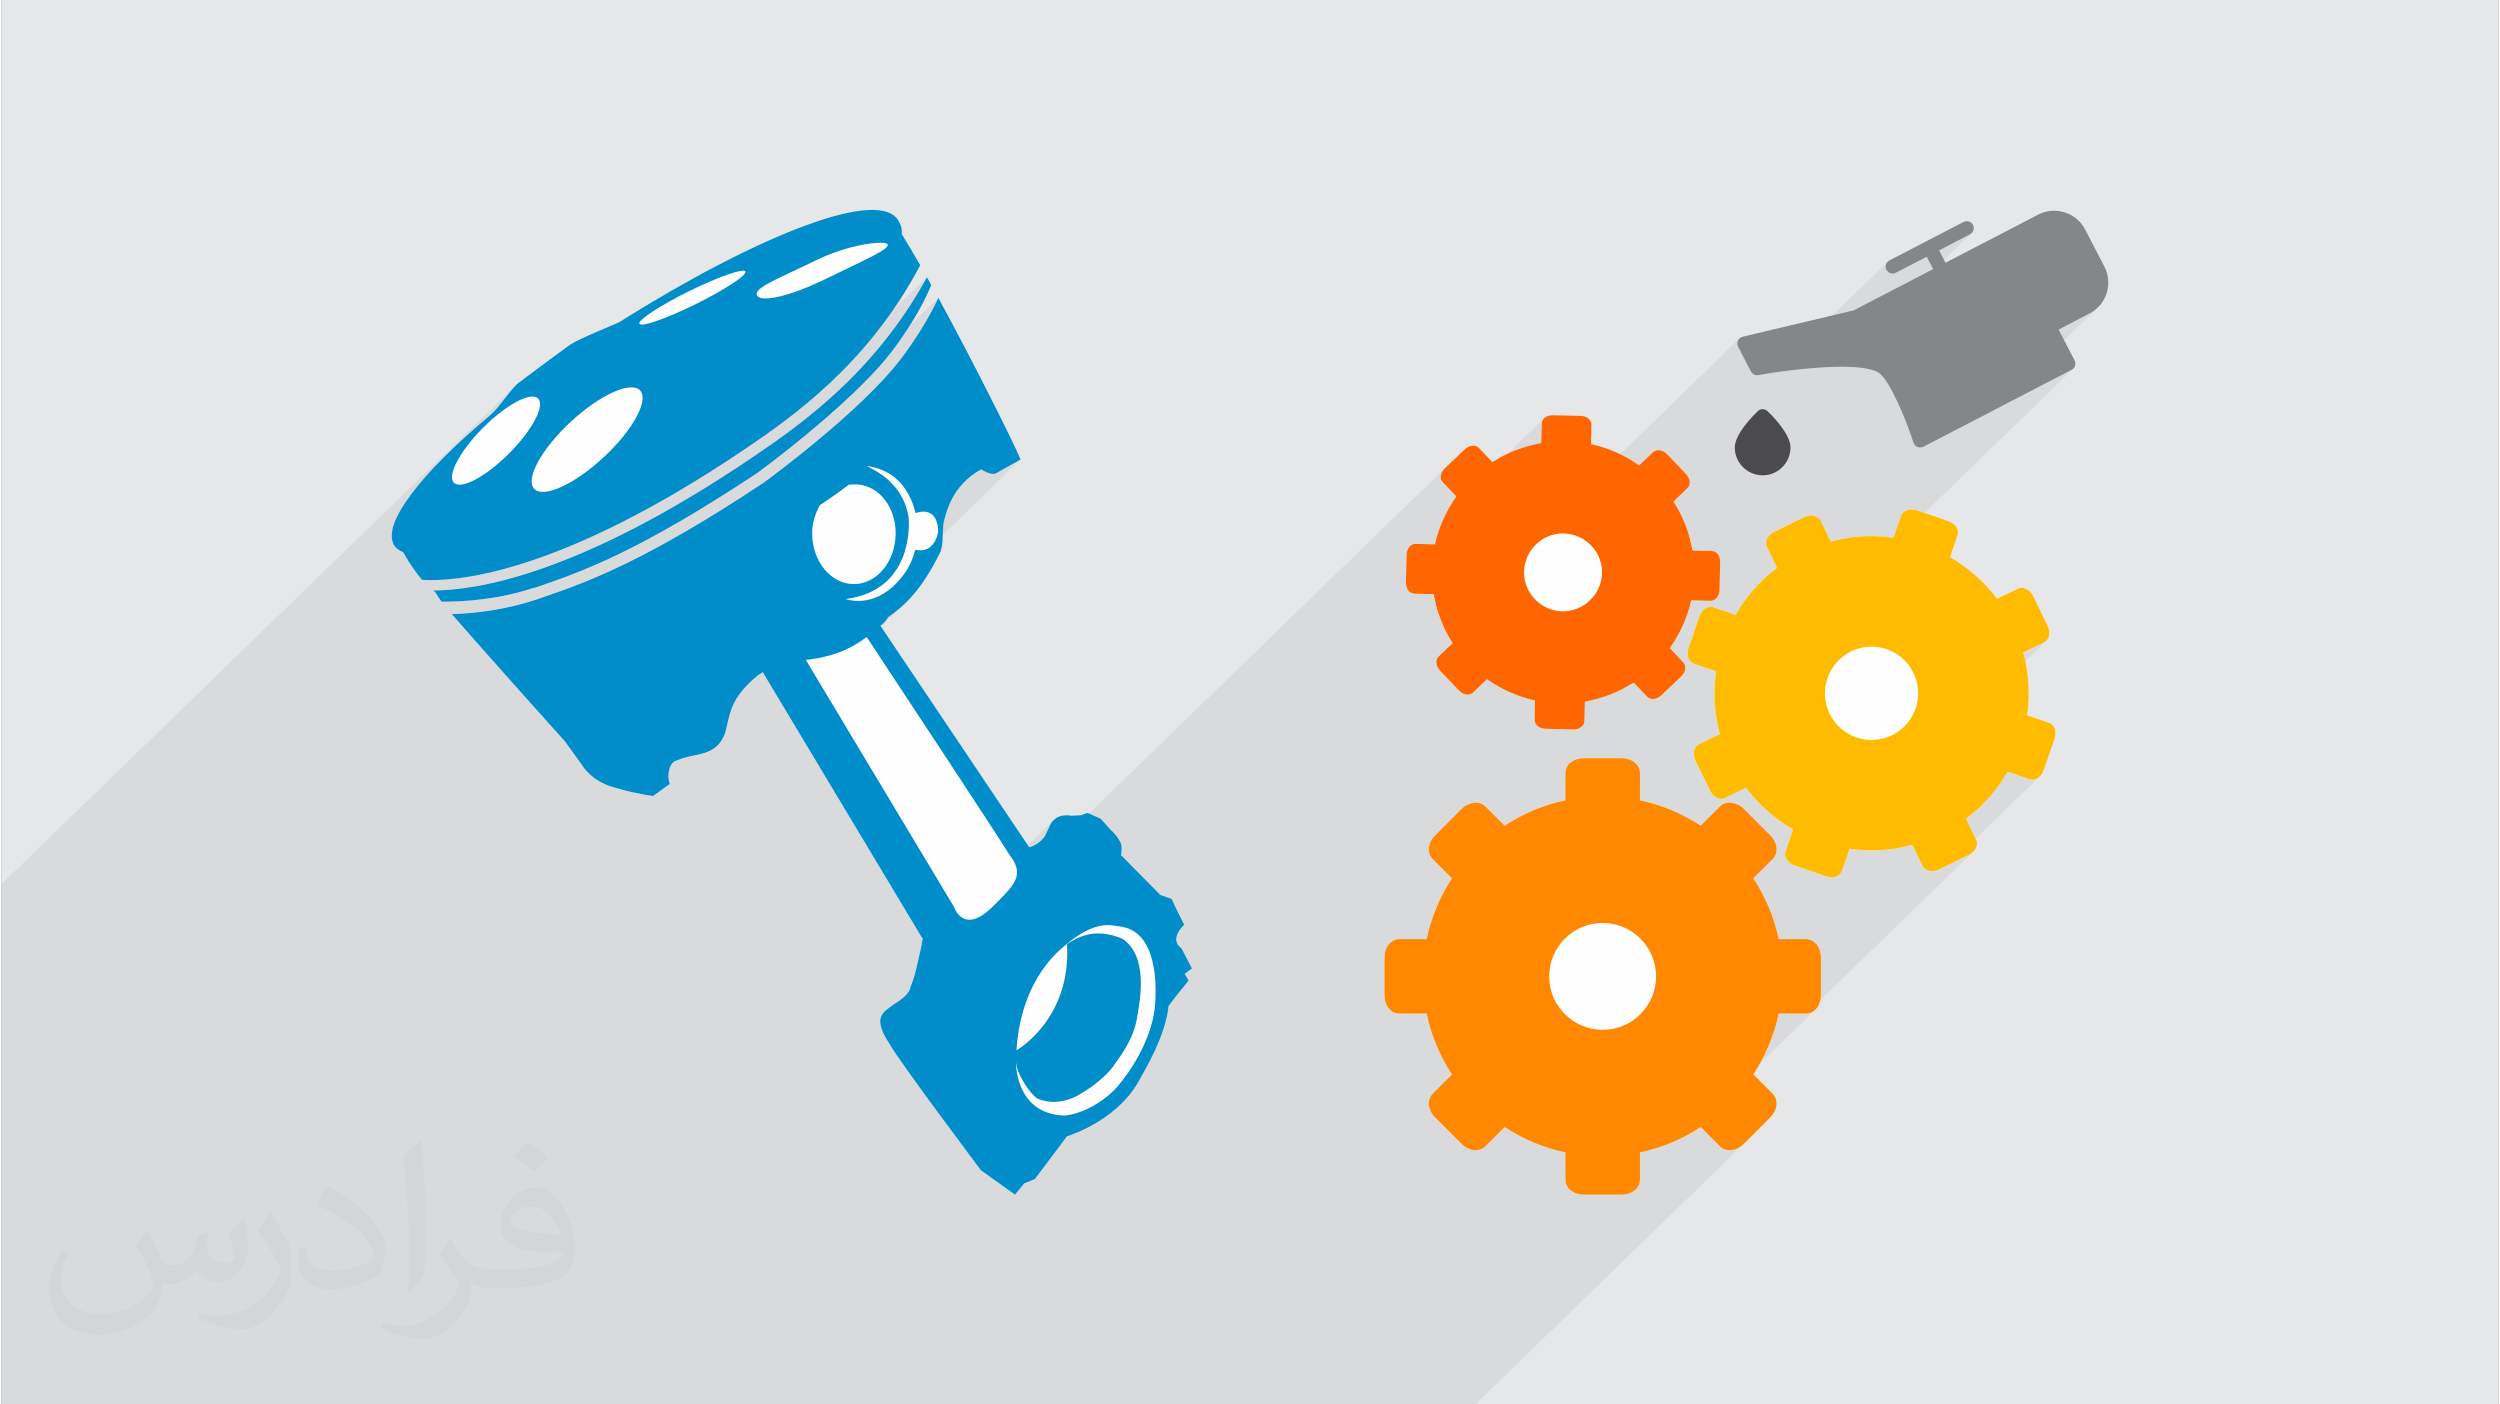
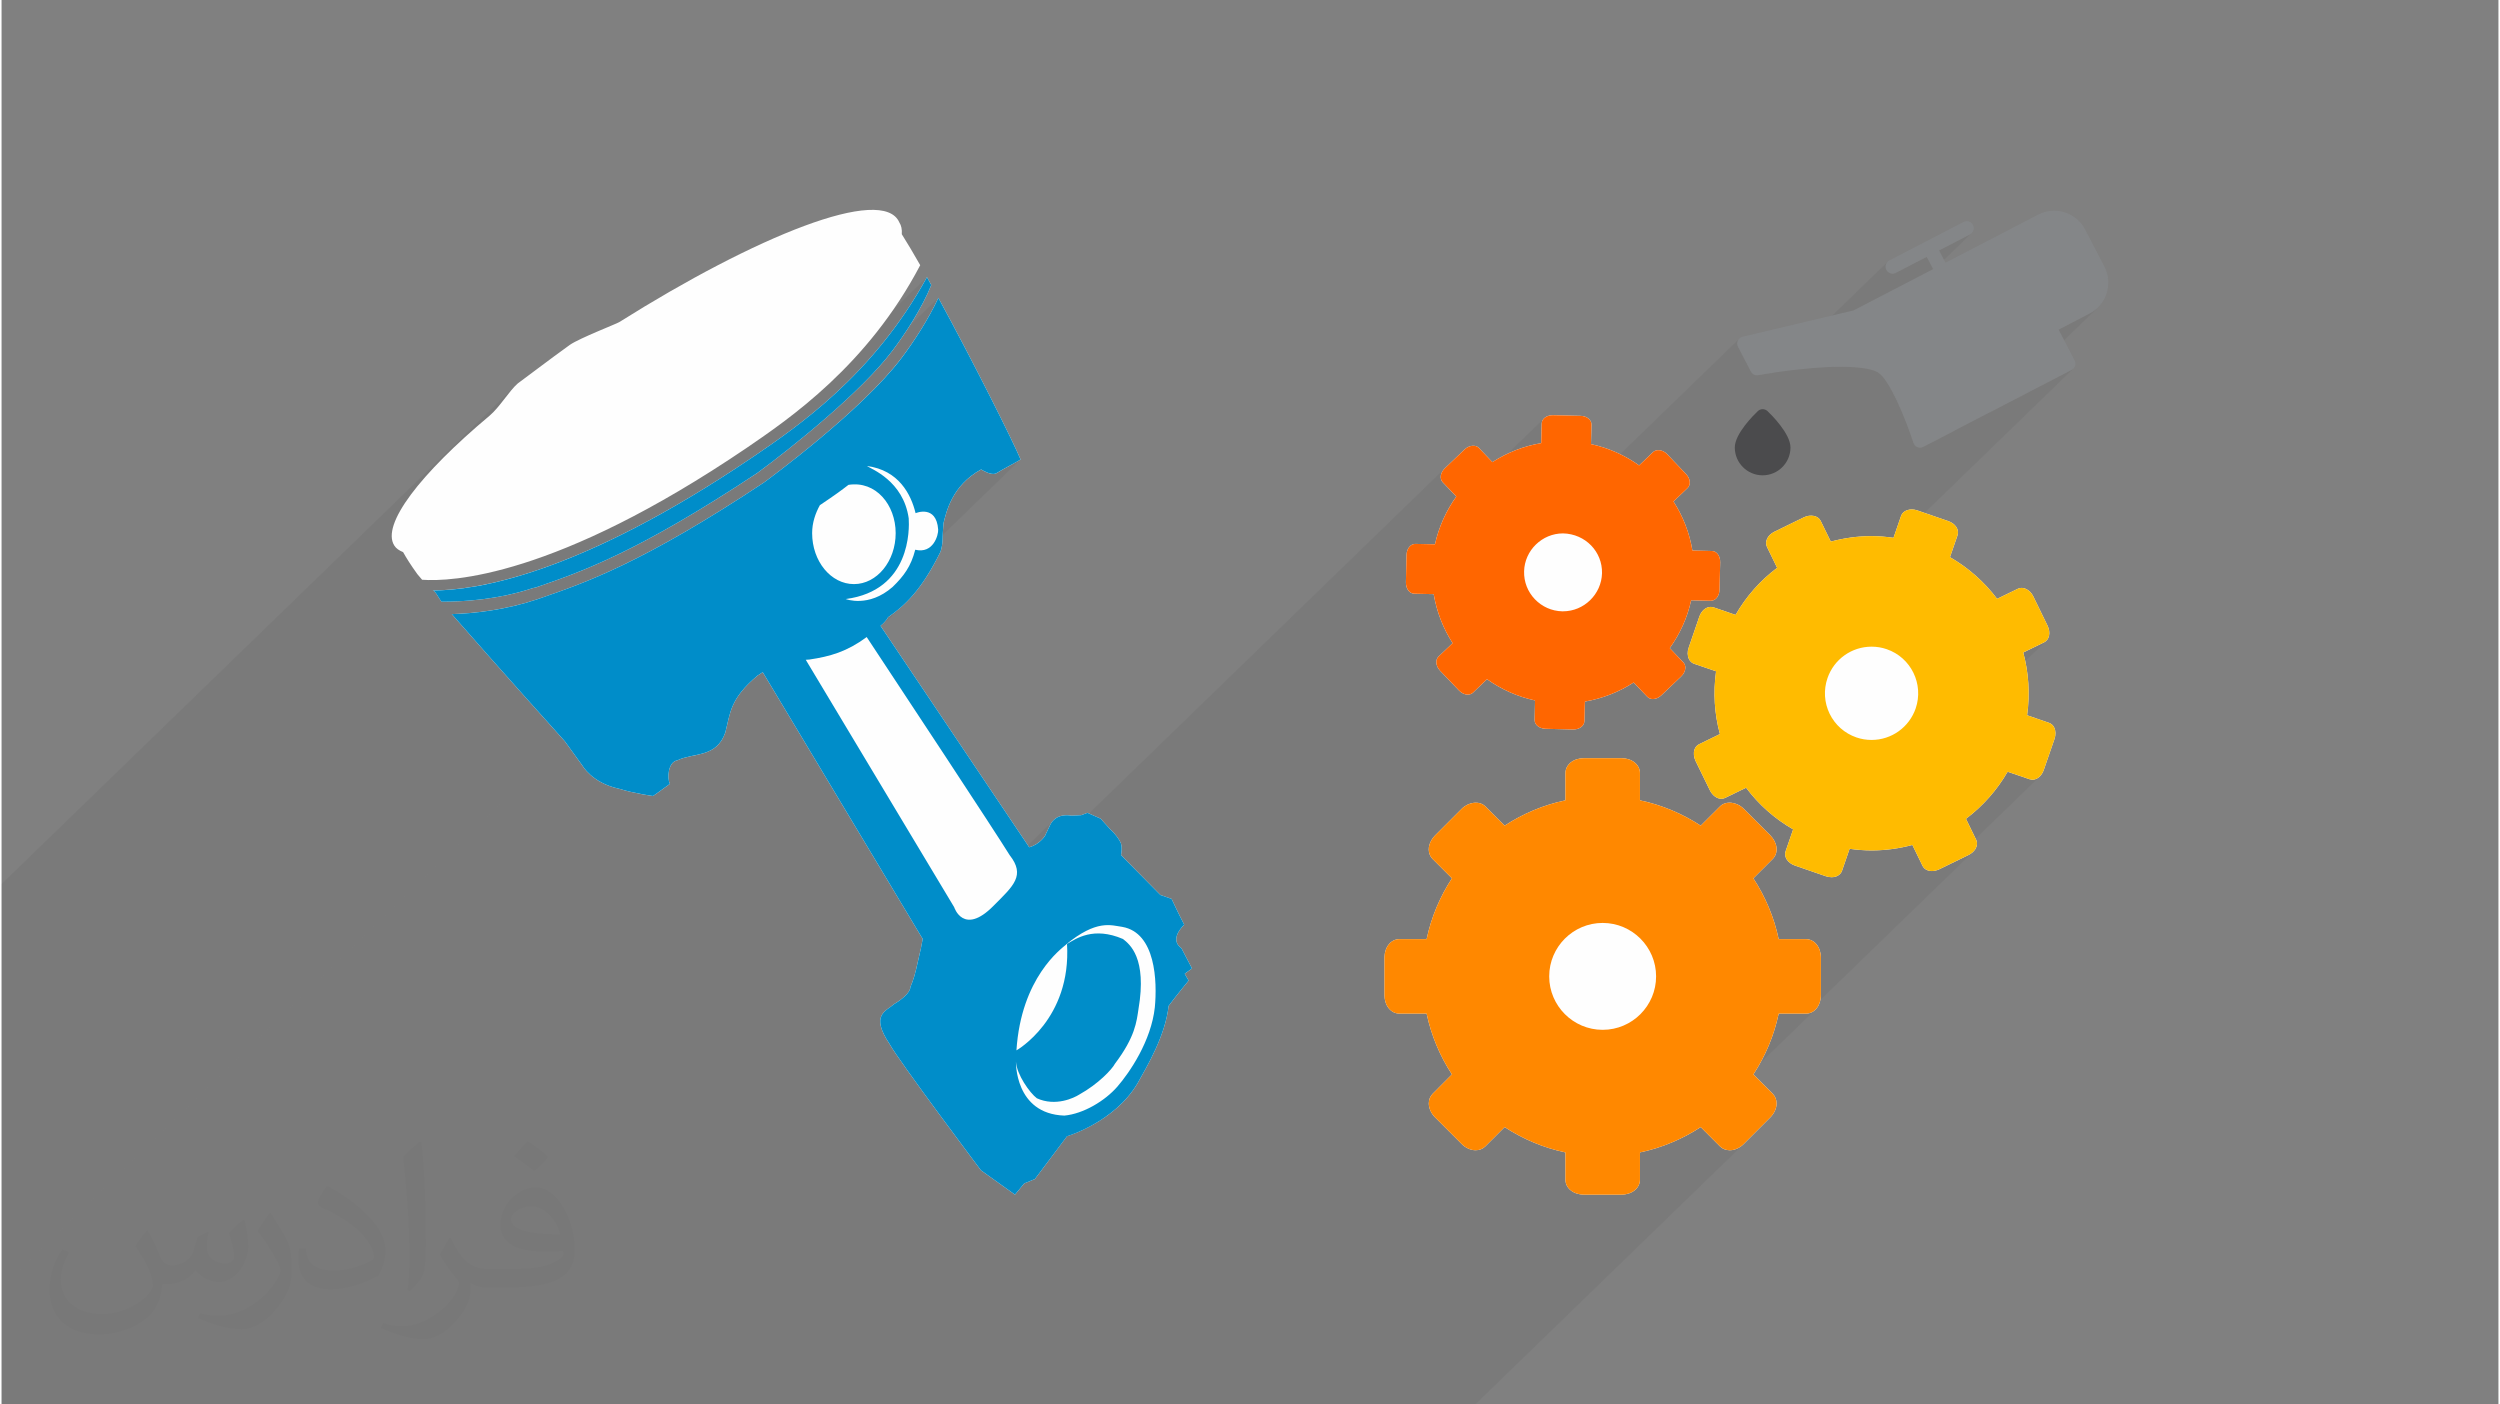
<svg xmlns="http://www.w3.org/2000/svg" xml:space="preserve" width="356px" height="200px" version="1.0" shape-rendering="geometricPrecision" text-rendering="geometricPrecision" image-rendering="optimizeQuality" fill-rule="evenodd" clip-rule="evenodd" viewBox="0 0 35600 20025">
  <rect x="0" y="0" width="35600" height="20025" fill="#808080" stroke="none" />
  <g id="Layer_x0020_1">
    <g id="_2962508301360">
-       <path fill="#E6E7E8" d="M0 0l35600 0 0 20025 -35600 0 0 -20025z" />
      <path fill="#373435" fill-opacity="0.078" d="M10864 20025l-14 0 -24 0 -167 0 -16 0 -40 0 -14 0 -12 0 -10 0 -3 0 -1 0 0 0 -25 0 0 0 -17 0 0 0 -3 0 -4 0 -45 0 -32 0 -40 0 -26 0 -34 0 -55 0 -88 0 -101 0 -70 0 -108 0 -159 0 -32 0 -184 0 -43 0 -3 0 -33 0 -39 0 -115 0 -43 0 -30 0 -25 0 -63 0 -28 0 -10 0 -601 0 -86 0 -2 0 -6 0 -8 0 -181 0 -112 0 -177 0 -116 0 -27 0 -248 0 -4 0 -43 0 -33 0 -70 0 -36 0 0 0 -366 0 -115 0 0 0 -57 0 -1 0 -3 0 -2 0 0 0 -2 0 -174 0 0 0 -108 0 0 0 -13 0 0 0 -73 0 0 0 -32 0 0 0 -138 0 0 0 -1 0 -1 0 -1 0 -5165 0 0 0 -18 0 0 0 -3 0 0 0 -19 0 -380 0 -50 0 0 0 -1 0 -115 0 0 0 -1 0 -7 0 -22 0 0 0 -29 0 -56 0 0 0 -61 0 0 0 -47 0 -76 0 0 0 -26 0 -28 0 -1 0 0 0 0 0 -26 0 0 0 -48 0 -4 0 0 0 -26 0 0 0 -7 0 0 0 -55 0 0 -91 0 -153 0 0 0 -837 0 0 0 -134 0 -200 0 -92 0 -160 0 0 8031 -7789 0 0 -11 -12 0 0 -31 -34 0 0 -50 -56 0 0 -66 -74 0 0 -81 -90 0 0 -95 -106 0 0 -23 -26 4769 -4624 0 -1 142 -149 0 0 130 -147 0 0 115 -143 0 -1 65 -87 0 -1 69 -96 0 0 69 -103 0 -1 70 -108 0 -1 69 -113 0 0 66 -115 0 0 62 -117 0 0 57 -117 0 0 -2544 2468 -40 30 0 0 -156 101 1447 -1403 0 0 169 -173 0 0 169 -186 0 0 167 -198 0 0 164 -212 0 0 159 -226 0 0 154 -241 0 0 148 -255 0 0 -2363 2291 -94 65 0 0 -121 83 0 1 -252 167 0 0 -244 157 0 1 -237 147 0 0 -230 138 0 1 -223 128 0 0 -216 120 0 1 -209 111 0 0 -201 103 0 0 -195 95 0 1 -188 87 0 0 -103 46 4279 -4150 -78 52 -113 61 -140 70 -160 78 -174 83 -182 88 -179 83 -171 70 -159 56 -142 40 -123 23 -98 7 -69 -12 -38 -32 0 -43 38 -46 -2958 2868 -107 21 -88 -6 -62 -37 -32 -65 0 -55 3002 -2912 -61 50 -86 59 -106 66 -125 72 -139 76 -151 77 -154 73 -144 65 -133 55 -118 43 -99 32 -77 19 -53 4 -24 -11 6 -26 35 -39 -2320 2250 -59 35 -100 46 -87 24 -69 1 -50 -25 -25 -50 1 -69 24 -87 46 -100 66 -112 85 -119 102 -123 117 -125 -1125 1091 12 -19 0 0 83 -118 0 0 96 -123 0 0 25 -29 1054 -1023 0 0 53 -57 0 -1 51 -62 0 0 51 -65 0 0 50 -63 0 -1 49 -60 0 0 48 -55 0 0 -7313 7092 0 0 0 31 0 0 0 41 0 0 0 80 0 382 0 71 0 0 0 202 0 13 0 0 0 12 0 46 0 405 0 46 0 4 0 0 0 144 0 0 0 101 0 151 0 45 0 0 0 227 0 53 0 5 0 0 0 179 0 3 0 135 0 0 0 393 0 359 0 0 0 29 0 1 0 1 0 924 0 0 0 60 0 0 0 168 0 0 0 228 0 0 0 49 0 0 0 9 0 0 0 181 0 1 0 166 0 0 0 64 0 1 0 743 8031 -7789 0 0 0 0 68 94 3568 -3460 -23 44 -21 46 -19 47 -7 23 741 -719 39 22 68 37 87 54 97 74 98 98 90 123 72 153 45 185 2 87 -7 138 -7 38 789 -765 114 -102 0 -1 142 -92 15 9 0 0 21 12 0 0 25 13 0 0 28 12 0 0 30 10 0 0 31 7 0 0 30 1 28 -5 0 0 45 -27 0 0 54 -31 0 0 57 -31 0 0 56 -31 0 0 52 -29 0 0 44 -24 0 0 31 -18 0 -1 15 -9 0 0 0 0 -1990 1930 39 -19 127 -94 -1178 1142 141 233 971 -942 0 0 90 -65 0 -1 90 -73 0 0 87 -82 4 -3 0 0 -1228 1191 1900 3166 7 17 21 41 22 31 1393 -1351 0 -1 0 1 -46 45 0 0 -38 66 0 0 -14 30 0 0 -13 26 0 0 -11 22 0 0 -9 19 0 0 -6 15 0 0 -5 11 0 0 -3 6 0 1 -1 2 0 0 -4 5 0 0 -10 15 0 0 -18 21 0 0 -25 26 0 0 -1131 1097 11 9 75 24 98 -11 121 -61 148 -126 -1180 1144 -3 7 7618 -7389 -22 25 -17 26 -12 27 -7 27 -1 26 4 25 10 24 15 21 193 202 -52 77 -49 80 -45 82 -1 3 1391 -1349 -14 20 -10 23 -3 25 -7 278 -1926 1868 -3 115 0 19 2 18 4 18 4 17 7 16 7 15 10 13 10 13 8 7 9 7 9 6 9 5 10 4 10 3 11 2 10 1 276 6 19 95 22 92 28 91 32 89 35 84 4221 -4093 -8 8 -6 10 -5 10 -4 10 -3 11 -2 11 0 11 1 12 2 11 3 10 5 11 183 352 8 14 11 12 12 10 13 8 15 6 15 3 16 1 16 -2 31 -5 83 -14 99 -15 1639 -1590 -14 14 -11 16 -7 17 -4 19 -1 19 4 19 7 19 8 12 8 11 10 9 11 7 12 7 13 4 13 3 13 1 6 -1 6 0 6 -1 6 -1 5 -2 6 -2 6 -2 5 -3 441 -228 27 53 149 -144 441 -229 16 -11 -1960 1901 110 -2 112 2 96 5 82 8 68 11 57 13 45 13 36 14 27 14 64 58 68 93 70 121 70 140 68 152 63 155 55 149 47 136 4 10 4 9 6 9 7 8 8 8 8 6 10 6 9 5 5 1 5 2 4 1 5 1 5 1 5 1 4 0 5 0 6 0 6 -1 6 0 5 -2 6 -1 6 -2 5 -2 6 -3 442 -229 1487 -1442 440 -229 43 -25 40 -28 36 -32 -1540 1493 1167 -605 17 -11 -5087 4934 7 52 21 110 27 108 -360 350 4 13 9 21 180 368 1865 -1810 -67 77 -56 87 -41 96 -19 63 -12 65 -6 64 1 65 7 65 14 63 19 63 26 60 32 58 37 54 42 50 46 45 51 41 54 35 58 30 62 25 26 8 26 7 27 7 27 5 27 4 28 3 27 1 28 1 105 -8 100 -24 94 -39 87 -53 78 -65 -1618 1570 -72 207 -6 30 1 31 8 29 15 28 21 26 27 24 32 19 36 16 91 31 3164 -3069 298 -145 25 -17 -3372 3271 187 64 386 -374 39 5 39 5 39 4 39 3 39 3 39 2 39 1 40 0 75 -1 74 -4 73 -6 74 -9 72 -11 72 -13 71 -16 71 -18 90 185 1268 -1229 313 107 40 7 26 -3 25 -7 24 -12 22 -17 -1287 1248 280 -136 15 -8 14 -9 14 -9 12 -10 12 -11 -2381 2309 40 -5 40 -15 36 -24 -1852 1796 30 -15 102 -57 99 -62 276 276 14 12 15 11 16 10 17 7 18 6 19 5 19 2 20 1 26 -1 26 -5 27 -7 25 -10 26 -13 24 -16 24 -18 22 -20 -3830 3715 -107 0 -194 0 -560 0 -14 0 -79 0 -46 0 -25 0 -4 0 -1 0 -14 0 -139 0 -56 0 -12 0 -36 0 -43 0 -26 0 -61 0 -116 0 -7 0 -48 0 -24 0 -99 0 -281 0 -27 0 -399 0 -75 0 -104 0 -74 0 -95 0 -65 0 -253 0 -8 0 -148 0 -122 0 -19 0 -268 0 -8 0 -32 0 -16 0 -25 0 -118 0 -72 0 -104 0 -93 0 -254 0 -418 0 -298 0 -13 0 -74 0 -9 0 -21 0 -33 0 -56 0 -8 0 -51 0 -42 0 -175 0 -86 0 -26 0 -77 0 -559 0 -49 0 -72 0 -62 0 -22 0 -177 0 -6 0 -70 0 -50 0 -165 0 -19 0 -239 0 -30 0 -33 0 -32 0 -140 0 -49 0 -62 0 -95 0 -34 0 -42 0 -2 0 -2 0 -1 0 -66 0 -25 0 -28 0 -6 0 -16 0 -39 0 0 0 -43 0 0 0 -3 0 -21 0 -48 0 -10 0 -7 0 -271 0 -31 0 -29 0 -10 0 -22 0 -1 0 -10 0 -2 0 -66 0 -5 0 -52 0 -9 0 -1 0 -33 0 -117 0 -28 0 -102 0 -56 0 -11 0 -11 0 -157 0 -111 0 -183 0 -28 0 -40 0 0 0 -27 0 -65 0 -31 0 0 0 -55 0 0 0 -33 0 0 0 -83 0 0 0 -6 0 -266 0 -70 0 -10 0 -27 0 -4 0 -1 0zm-3221 -9888l5186 -5030 -5186 5030zm5186 -5030l1 0 -1 0zm1138 1586l0 0 0 0zm-12901 13332l0 0 0 0zm26379 -16586l0 0zm0 0l0 0zm0 0l0 0zm0 0l0 0zm0 0l0 0z" />
      <g>
        <path fill="#848688" d="M24942 5296l-183 -352c-14,-27 -15,-60 -2,-87 13,-28 37,-49 67,-56l1581 -375 1135 -589 -91 -176 -441 228c-14,8 -30,12 -46,12 -35,0 -70,-20 -88,-54 -25,-49 -6,-109 43,-134l528 -274c0,0 0,0 0,0l0 0 529 -274c49,-25 109,-6 134,42 25,49 6,109 -42,134l-441 229 91 176 793 -411 529 -275c118,-61 252,-72 379,-32 126,40 229,127 290,244l275 529c61,118 72,252 32,379 -40,126 -127,229 -245,290l-440 229 228 440c26,49 7,109 -42,134l-2115 1097c-15,7 -30,11 -46,11 -13,0 -26,-2 -38,-7 -27,-11 -47,-34 -56,-61 -109,-337 -343,-906 -505,-1004 -62,-36 -203,-80 -523,-80 -522,0 -1178,118 -1184,119 -43,8 -86,-13 -106,-52z" />
        <path fill="#4B4B4D" d="M25041 5861c38,-36 98,-36 137,0 55,52 328,322 328,519 0,219 -178,397 -397,397 -219,0 -397,-178 -397,-397 0,-197 274,-467 329,-519z" />
        <path fill="#FEFEFE" d="M25726 13390l-388 0c-66,-314 -191,-606 -361,-867l276 -276c86,-87 70,-232 -36,-338l-377 -377c-102,-102 -256,-117 -338,-35l-276 275c-260,-170 -552,-295 -866,-361l0 -387c0,-122 -114,-214 -265,-214l-533 0c-151,0 -265,92 -265,214l0 387c-314,66 -606,191 -867,361l-275 -275c-82,-82 -237,-66 -338,36l-377 377c-42,42 -72,94 -85,146 -17,74 1,144 49,192l275 275c-170,261 -294,553 -361,867l-387 0c-122,0 -214,114 -214,265l0 533c0,150 92,264 214,264l387 0c67,314 191,607 361,867l-274 275c-36,36 -56,85 -56,138 0,70 33,143 91,201l377 377c57,58 131,90 200,90 53,0 102,-19 138,-55l275 -275c261,170 553,295 867,361l0 388c0,122 114,214 265,214l533 0c151,0 265,-92 265,-214l0 -388c314,-66 606,-191 866,-361l276 276c36,35 85,54 138,54 69,0 143,-32 200,-90l377 -377c58,-58 91,-131 91,-201 0,-53 -20,-102 -55,-137l-276 -276c170,-260 295,-553 361,-867l388 0 1 0c121,0 213,-114 213,-264l0 -533c0,-151 -92,-265 -214,-265zm3540 -3017c-15,-32 -42,-56 -74,-67l-312 -108c43,-304 22,-608 -55,-895l298 -145c75,-38 96,-140 48,-238l-204 -419c-47,-95 -146,-143 -218,-107l-297 144c-178,-237 -405,-440 -672,-594l108 -312c27,-80 -30,-168 -134,-203l-440 -152c-100,-35 -205,0 -231,78l-108 313c-103,-15 -208,-24 -313,-24 -200,0 -394,28 -581,78l-145 -297c-36,-73 -145,-95 -239,-49l-418 204c-99,48 -145,142 -108,218l145 298c-239,179 -441,407 -593,671l-314 -108 -40 -6c-69,0 -134,56 -163,140l-151 440c-21,58 -19,117 3,163 16,33 42,57 74,68l313 107c-43,305 -23,609 55,895l-297 145c-31,15 -54,42 -66,76 -16,49 -10,108 16,163l204 418c36,73 100,121 164,121 19,0 37,-5 54,-13l298 -145c178,238 405,441 671,594l-108 313c-27,80 31,167 134,203l440 152c27,9 54,14 81,14 73,0 130,-35 150,-92l108 -313c103,14 208,23 313,23 200,0 395,-28 582,-78l145 298c22,46 72,74 133,74 35,0 71,-9 105,-25l418 -204c41,-20 74,-49 96,-83 28,-45 32,-94 12,-135l-145 -298c239,-180 442,-407 594,-671l313 107 40 7c69,0 135,-57 163,-141l152 -439c20,-58 19,-118 -4,-164zm-4882 -2517l-276 -7c-41,-249 -133,-486 -270,-699l200 -191c51,-48 41,-135 -22,-201l-268 -282c-60,-63 -152,-77 -201,-30l-199 190c-206,-147 -438,-250 -686,-304l7 -275c2,-71 -66,-126 -158,-128l-394 -9c-89,0 -157,51 -158,120l-7 278c-252,43 -488,136 -696,271l-193 -203c-46,-48 -138,-39 -202,21l-282 269c-66,63 -79,149 -30,201l193 202c-144,202 -250,433 -305,682l-279 -6c-70,0 -124,68 -126,158l-9 388c-1,51 15,98 44,129 21,22 48,34 76,35l276 6c43,254 136,490 270,699l-200 190c-20,20 -32,47 -32,78 -2,42 18,88 53,125l269 281c36,38 82,60 125,60 29,0 56,-10 76,-29l199 -191c202,144 434,249 685,303l-6 276c-1,29 10,56 31,78 29,31 75,49 127,50l388 10 5 0c89,0 157,-52 159,-120l7 -278c252,-44 487,-137 695,-272l194 203c20,21 49,33 80,33 42,0 86,-20 122,-54l281 -268c37,-35 59,-80 60,-122 1,-31 -9,-59 -29,-79l-193 -203c144,-202 250,-432 305,-682l276 7 3 0c70,0 124,-68 125,-158l10 -389c2,-92 -50,-162 -120,-163z" />
        <path fill="#FEFEFE" d="M16973 13808l-152 -291c0,0 -187,-104 41,-333 -90,-174 -180,-368 -180,-368l-159 -55 -562 -569c0,0 28,-132 -14,-194 -56,-104 -139,-173 -139,-173l-138 -153 -188 -83 -90 34 -139 7c0,0 -228,-55 -312,153 -41,83 -62,132 -62,132 0,0 -75,123 -227,165l-2120 -3157c86,-71 107,-122 107,-122 239,-167 478,-385 749,-936 42,-136 21,-177 42,-406 38,-148 116,-537 537,-766 31,19 138,83 208,59 107,-66 340,-188 354,-201 -110,-265 -676,-1393 -1172,-2304 -143,309 -358,637 -527,859 -568,754 -1906,1734 -1962,1775 -1735,1150 -2546,1428 -3197,1652l-40 14c-448,149 -879,198 -1212,209 669,765 1612,1813 1612,1813l249 344c0,0 136,249 521,332 239,73 488,104 488,104 0,0 153,-107 240,-173 -42,-80 -28,-312 107,-336 236,-111 558,-35 683,-396 73,-281 63,-478 458,-811 24,-15 50,-32 76,-49l2275 3794c0,0 38,-90 -87,437 -34,152 -83,256 -83,256 0,0 14,98 -229,243 -118,104 -347,153 -69,569 132,243 1304,1803 1304,1803l485 347 132 -160 152 -62 458 -611c0,0 679,-200 1006,-755 145,-257 395,-680 443,-1103 91,-125 285,-361 285,-361l-56 -97 104 -76zm-6357 -7417c617,-421 1732,-1181 2482,-2610 -97,-170 -186,-320 -263,-442 5,-65 -5,-122 -35,-168 -234,-539 -2051,200 -3992,1421 -41,26 -562,227 -704,324 -338,244 -510,379 -744,551 -125,109 -257,338 -403,461 -989,828 -1548,1553 -1357,1851 26,42 71,71 125,93 47,85 112,188 204,315 21,25 44,51 67,79 412,30 1898,-31 4620,-1875zm-2999 1985c642,-221 1441,-495 3156,-1631 469,-343 1481,-1152 1924,-1739 186,-244 428,-617 559,-942 -21,-38 -42,-76 -62,-112 -767,1404 -1868,2146 -2485,2566 -2496,1690 -3962,1900 -4560,1900 -1,0 -2,0 -4,0 41,0 84,109 129,160 335,1 812,-31 1304,-194l39 -8z" />
        <path fill="#008DC9" d="M16973 13808l-152 -291c0,0 -187,-104 41,-333 -90,-173 -180,-368 -180,-368l-159 -55 -562 -569c0,0 28,-132 -14,-194 -56,-104 -139,-173 -139,-173l-138 -153 -188 -83 -90 34 -139 7c0,0 -228,-55 -312,153 -41,83 -62,132 -62,132 0,0 -75,124 -227,165l-2120 -3157c86,-70 107,-122 107,-122 239,-166 478,-385 749,-936 42,-136 21,-177 42,-406 38,-148 116,-537 537,-766 31,19 138,83 208,59 107,-66 340,-187 354,-201 -110,-265 -676,-1393 -1172,-2304 -143,309 -358,637 -527,860 -568,753 -1906,1733 -1962,1774 -1735,1150 -2546,1428 -3197,1652l-40 14c-448,149 -879,199 -1212,209 669,765 1612,1813 1612,1813l249 344c0,0 136,249 521,332 239,73 488,104 488,104 0,0 153,-107 240,-173 -42,-79 -28,-312 107,-336 236,-111 558,-35 683,-396 73,-280 63,-478 458,-811 24,-15 50,-32 76,-49l2275 3794c0,0 38,-90 -87,437 -34,152 -83,256 -83,256 0,0 14,98 -229,243 -118,104 -347,153 -69,569 132,243 1304,1803 1304,1803l485 347 132 -160 152 -62 458 -610c0,0 679,-201 1006,-756 145,-257 395,-680 443,-1103 91,-125 285,-361 285,-361l-56 -97 104 -76zm-3941 -6491l2 -1c0,0 294,-125 320,234 5,73 -67,351 -327,288 -60,237 -164,377 -322,530 -343,301 -669,173 -669,173 929,-122 908,-1002 898,-1151 -77,-538 -538,-704 -596,-746 454,60 629,404 694,673zm-1365 -114c240,-161 308,-213 408,-290 391,-62 673,286 673,688 0,401 -267,727 -595,727 -329,0 -596,-326 -596,-727 0,-149 47,-283 110,-398zm2477 5711c-430,436 -562,20 -562,20l-2116 -3527c17,0 31,-2 50,-3 296,-44 535,-111 819,-321 451,681 1846,2796 2038,3109 229,291 55,437 -229,722zm2299 1449c-52,478 -357,926 -534,1130 -177,204 -486,388 -756,413 -711,-25 -690,-770 -690,-770 10,184 197,447 298,523 267,122 531,-6 603,-52 274,-152 468,-360 510,-440 291,-385 309,-603 336,-780 125,-732 -128,-926 -221,-999 -422,-181 -668,-6 -798,71 65,1074 -721,1517 -721,1517 67,-1038 638,-1449 714,-1513 -4,3 -10,6 -14,9 444,-368 652,-278 808,-257 479,83 500,780 465,1148z" />
-         <path fill="#008DC9" d="M10616 6392c617,-421 1732,-1182 2482,-2611 -97,-170 -186,-320 -263,-442 5,-65 -5,-122 -35,-167 -234,-540 -2051,199 -3992,1420 -41,26 -562,227 -704,324 -338,244 -510,379 -744,551 -125,109 -257,339 -403,461 -989,828 -1548,1553 -1357,1851 26,42 71,71 125,93 47,85 112,188 204,315 21,25 44,51 67,80 412,29 1898,-32 4620,-1875zm980 -2673c487,-240 960,-286 1027,-244 98,60 -386,262 -873,502 -486,240 -925,345 -979,235 -54,-110 339,-253 825,-493zm-1792 432c418,-206 777,-331 802,-280 25,51 -293,260 -710,466 -418,206 -777,331 -802,280 -26,-51 292,-260 710,-466zm-1690 1864c417,-387 860,-587 990,-448 129,140 -103,567 -521,954 -416,387 -860,588 -989,448 -130,-140 103,-567 520,-954zm-464 -333c102,101 -84,453 -415,784 -332,332 -683,518 -785,417 -102,-102 85,-453 416,-785 332,-332 683,-518 784,-416z" />
        <path fill="#008DC9" d="M7617 8376c642,-221 1441,-495 3156,-1631 469,-343 1481,-1151 1924,-1739 186,-244 428,-617 559,-942 -21,-38 -42,-76 -62,-112 -767,1404 -1868,2146 -2485,2566 -2496,1690 -3962,1901 -4560,1901 -1,0 -2,0 -4,0 41,0 84,108 129,160 335,0 812,-32 1304,-195l39 -8z" />
        <g>
          <path fill="#FF8800" d="M25726 13390l-388 0c-66,-314 -191,-606 -361,-867l276 -276c86,-87 70,-232 -36,-338l-377 -377c-102,-102 -256,-117 -338,-35l-276 275c-260,-170 -552,-295 -866,-361l0 -387c0,-122 -114,-214 -265,-214l-533 0c-151,0 -265,92 -265,214l0 387c-314,66 -606,191 -867,361l-275 -275c-82,-82 -237,-66 -338,36l-377 377c-42,42 -72,94 -85,146 -17,74 1,144 49,192l275 275c-170,261 -294,553 -361,867l-387 0c-122,0 -214,114 -214,265l0 533c0,150 92,264 214,264l387 0c67,314 191,607 361,867l-274 275c-36,36 -56,85 -56,138 0,70 33,143 91,201l377 377c57,58 131,90 200,90 53,0 102,-19 138,-55l275 -275c261,170 553,295 867,361l0 388c0,122 114,214 265,214l533 0c151,0 265,-92 265,-214l0 -388c314,-66 606,-191 866,-361l276 276c36,35 85,54 138,54 69,0 143,-32 200,-90l377 -377c58,-58 91,-131 91,-201 0,-53 -20,-102 -55,-137l-276 -276c170,-260 295,-553 361,-867l388 0 1 0c121,0 213,-114 213,-264l0 -533c0,-151 -92,-265 -214,-265zm-2898 1293c-420,0 -762,-342 -762,-762 0,-420 342,-762 762,-762 420,0 762,342 762,762 0,420 -341,762 -762,762z" />
          <path fill="#FFBB00" d="M29266 10373c-15,-32 -42,-56 -74,-67l-312 -108c43,-304 22,-608 -55,-895l298 -145c75,-38 96,-140 48,-238l-204 -419c-47,-95 -146,-143 -218,-107l-297 144c-178,-237 -405,-440 -672,-594l108 -312c27,-80 -30,-168 -134,-203l-440 -152c-100,-35 -205,0 -231,78l-108 313c-103,-15 -208,-24 -313,-24 -200,0 -394,28 -581,78l-145 -297c-36,-73 -145,-95 -239,-49l-418 204c-99,48 -145,142 -108,218l145 298c-239,179 -441,407 -593,671l-314 -108 -40 -6c-69,0 -134,56 -163,140l-151 440c-21,58 -19,117 3,163 16,33 42,57 74,68l313 107c-43,305 -23,609 55,895l-297 145c-31,15 -54,42 -66,76 -16,49 -10,108 16,163l204 418c36,73 100,121 164,121 19,0 37,-5 54,-13l298 -145c178,238 405,441 671,594l-108 313c-27,80 31,167 134,203l440 152c27,9 54,14 81,14 73,0 130,-35 150,-92l108 -313c103,14 208,23 313,23 200,0 395,-28 582,-78l145 298c22,46 72,74 133,74 35,0 71,-9 105,-25l418 -204c41,-20 74,-49 96,-83 28,-45 32,-94 12,-135l-145 -298c239,-180 442,-407 594,-671l313 107 40 7c69,0 135,-57 163,-141l152 -439c20,-58 19,-118 -4,-164zm-2820 141c-168,-58 -304,-178 -382,-338 -77,-159 -88,-340 -30,-508 92,-268 344,-448 628,-448 74,0 147,12 216,36 347,119 532,498 413,845 -93,269 -345,449 -629,449 -74,0 -147,-12 -216,-36z" />
          <path fill="#FF6600" d="M24384 7856l-276 -7c-41,-249 -133,-486 -270,-699l200 -191c51,-48 41,-135 -22,-201l-268 -282c-60,-63 -152,-77 -201,-30l-199 190c-206,-147 -438,-250 -686,-304l7 -275c2,-71 -66,-126 -158,-128l-394 -9c-89,0 -157,51 -158,120l-7 278c-252,43 -488,136 -696,271l-193 -203c-46,-48 -138,-39 -202,21l-282 269c-66,63 -79,149 -30,201l193 202c-144,202 -250,433 -305,682l-279 -6c-70,0 -124,68 -126,158l-9 388c-1,51 15,98 44,129 21,22 48,34 76,35l276 6c43,254 136,490 270,699l-200 190c-20,20 -32,47 -32,78 -2,42 18,88 53,125l269 281c36,38 82,60 125,60 29,0 56,-10 76,-29l199 -191c202,144 434,249 685,303l-6 276c-1,29 10,56 31,78 29,31 75,49 127,50l388 10 5 0c89,0 157,-52 159,-120l7 -278c252,-44 487,-137 695,-272l194 203c20,21 49,33 80,33 42,0 86,-20 122,-54l281 -268c37,-35 59,-80 60,-122 1,-31 -9,-59 -29,-79l-193 -203c144,-202 250,-432 305,-682l276 7 3 0c70,0 124,-68 125,-158l10 -389c2,-92 -50,-162 -120,-163zm-1975 2480l0 0 0 0 0 0zm-146 -1620l-13 0c-148,-4 -286,-65 -389,-173 -102,-107 -157,-248 -153,-397 7,-298 256,-541 555,-541 320,7 563,262 556,568 -8,300 -257,543 -556,543z" />
        </g>
      </g>
      <path fill="#373435" fill-opacity="0.031" d="M2082 17547c68,104 112,203 155,312 32,64 49,183 199,183 44,0 107,-14 163,-45 63,-33 111,-83 136,-159l60 -202 146 -72 10 10c-20,77 -25,149 -25,206 0,170 146,234 262,234 68,0 129,-34 129,-95 0,-81 -34,-217 -78,-339 68,-68 136,-136 214,-191l12 6c34,144 53,287 53,381 0,93 -41,196 -75,264 -70,132 -194,238 -344,238 -114,0 -241,-58 -328,-163l-5 0c-82,101 -209,193 -412,193l-63 0c-10,134 -39,229 -83,314 -121,237 -480,404 -818,404 -470,0 -706,-272 -706,-633 0,-223 73,-431 185,-578l92 38c-70,134 -117,262 -117,385 0,338 275,499 592,499 294,0 658,-187 724,-404 -25,-237 -114,-348 -250,-565 41,-72 94,-144 160,-221l12 0zm5421 -1274c99,62 196,136 291,221 -53,74 -119,142 -201,202 -95,-77 -190,-143 -287,-213 66,-74 131,-146 197,-210zm51 926c-160,0 -291,105 -291,183 0,168 320,219 703,217 -48,-196 -216,-400 -412,-400zm-359 895c208,0 390,-6 529,-41 155,-39 286,-118 286,-171 0,-15 0,-31 -5,-46 -87,8 -187,8 -274,8 -282,0 -498,-64 -583,-222 -21,-44 -36,-93 -36,-149 0,-152 66,-303 182,-406 97,-85 204,-138 313,-138 197,0 354,158 464,408 60,136 101,293 101,491 0,132 -36,243 -118,326 -153,148 -435,204 -867,204l-196 0 0 0 -51 0c-107,0 -184,-19 -245,-66l-10 0c3,25 5,50 5,72 0,97 -32,221 -97,320 -192,287 -400,410 -580,410 -182,0 -405,-70 -606,-161l36 -70c65,27 155,46 279,46 325,0 752,-314 805,-619 -12,-25 -34,-58 -65,-93 -95,-113 -155,-208 -211,-307 48,-95 92,-171 133,-239l17 -2c139,282 265,445 546,445l44 0 0 0 204 0zm-1408 299c24,-130 26,-276 26,-413l0 -202c0,-377 -48,-926 -87,-1282 68,-75 163,-161 238,-219l22 6c51,450 63,972 63,1452 0,126 -5,250 -17,340 -7,114 -73,201 -214,332l-31 -14zm-1449 -596c7,177 94,318 398,318 189,0 349,-50 526,-135 32,-14 49,-33 49,-49 0,-111 -85,-258 -228,-392 -139,-126 -323,-237 -495,-311 -59,-25 -78,-52 -78,-77 0,-51 68,-158 124,-235l19 -2c197,103 417,256 580,427 148,157 240,316 240,489 0,128 -39,250 -102,361 -216,109 -446,192 -674,192 -277,0 -466,-130 -466,-436 0,-33 0,-84 12,-150l95 0zm-501 -503l172 278c63,103 122,215 122,392l0 227c0,183 -117,379 -306,573 -148,132 -279,188 -400,188 -180,0 -386,-56 -624,-159l27 -70c75,21 162,37 269,37 342,-2 692,-252 852,-557 19,-35 26,-68 26,-90 0,-36 -19,-75 -34,-110 -87,-165 -184,-315 -291,-453 56,-89 112,-174 173,-258l14 2z" />
    </g>
  </g>
</svg>